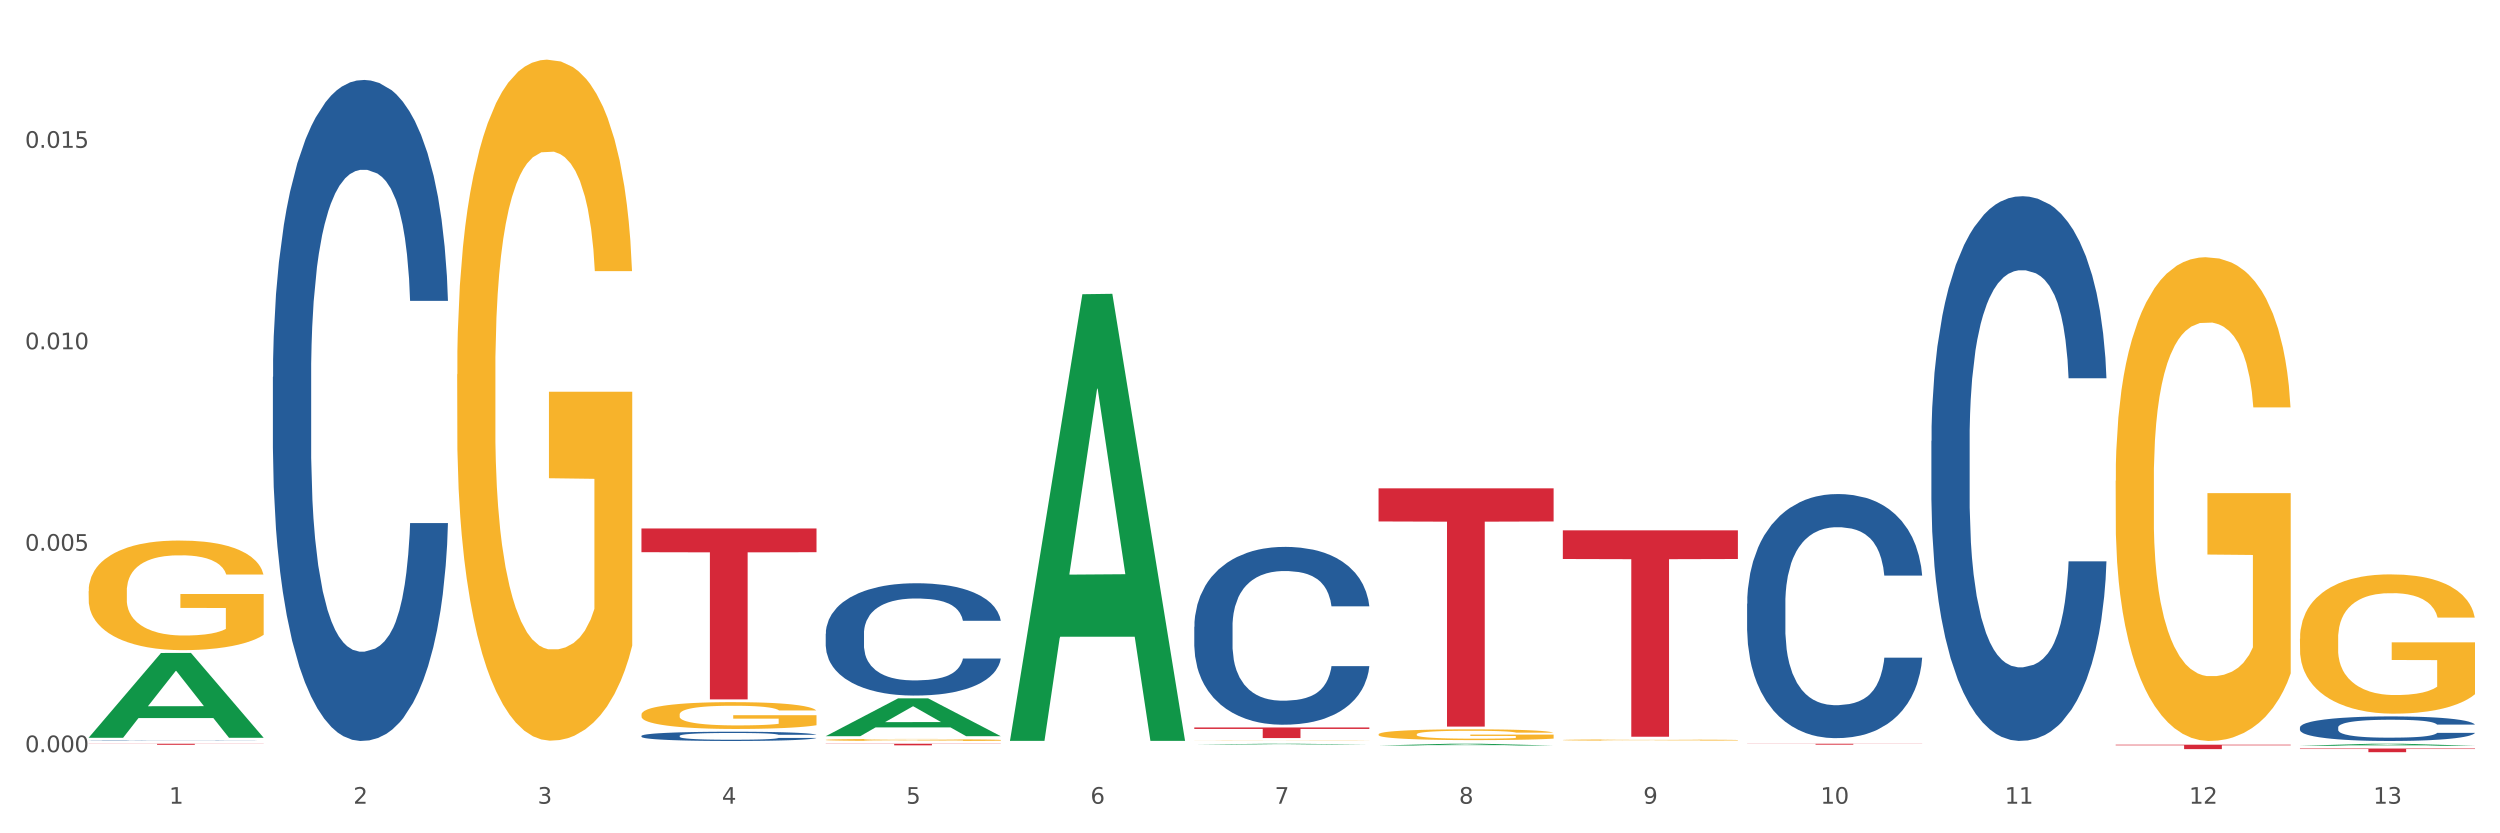
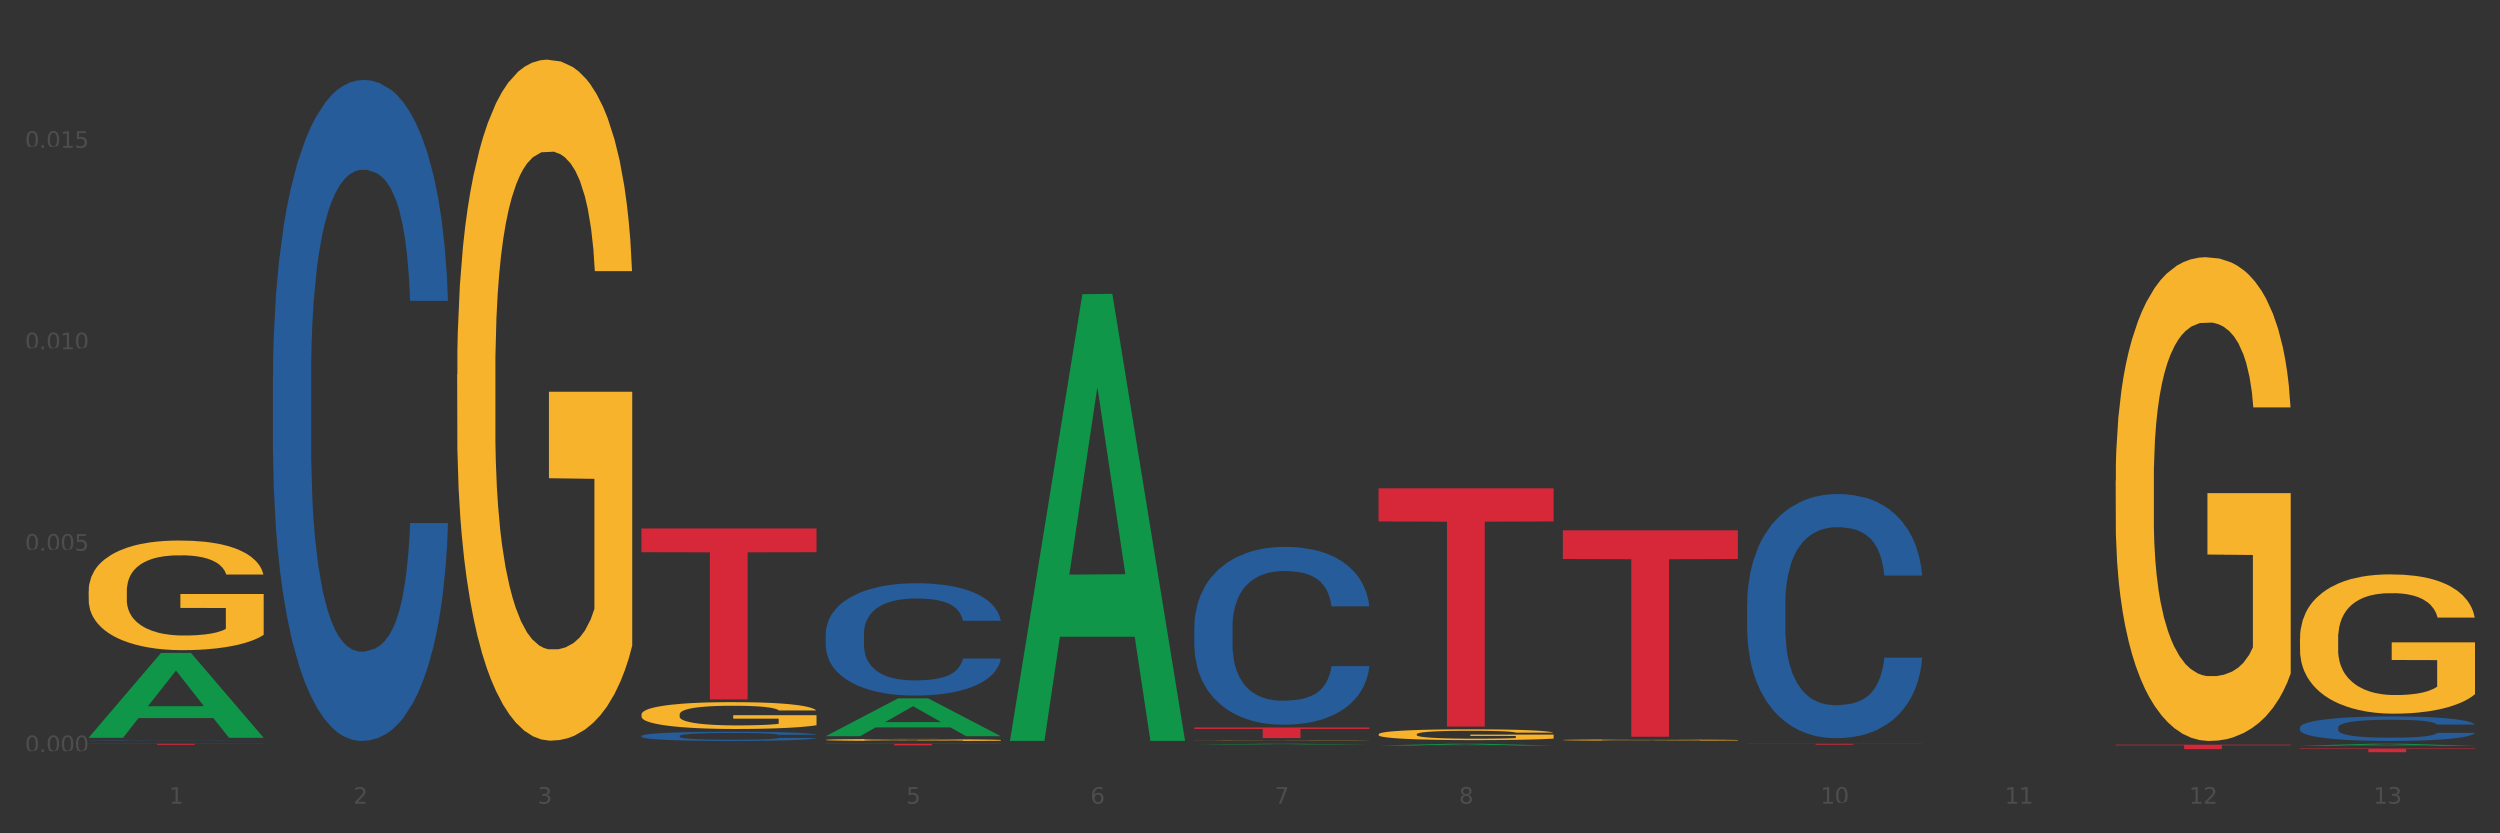
<svg xmlns="http://www.w3.org/2000/svg" xmlns:xlink="http://www.w3.org/1999/xlink" width="1080pt" height="360pt" viewBox="0 0 1080 360" version="1.1">
  <rect x="0" y="0" width="1080" height="360" fill="#333333" stroke="none" />
  <defs>
    <style type="text/css">*{stroke-linejoin: round; stroke-linecap: butt}</style>
  </defs>
  <g id="figure_1">
    <g id="patch_1">
-       <path d="M 0 360  L 1080 360  L 1080 0  L 0 0  z " style="fill: #ffffff; stroke: #ffffff; stroke-linejoin: miter" />
-     </g>
+       </g>
    <g id="axes_1">
      <g id="matplotlib.axis_1">
        <g id="xtick_1">
          <g id="text_1">
            <g style="fill: #4d4d4d" transform="translate(73.043 347.204) scale(0.096 -0.096)">
              <defs>
                <path id="DejaVuSans-31" d="M 794 531  L 1825 531  L 1825 4091  L 703 3866  L 703 4441  L 1819 4666  L 2450 4666  L 2450 531  L 3481 531  L 3481 0  L 794 0  L 794 531  z " transform="scale(0.016)" />
              </defs>
              <use xlink:href="#DejaVuSans-31" />
            </g>
          </g>
        </g>
        <g id="xtick_2">
          <g id="text_2">
            <g style="fill: #4d4d4d" transform="translate(152.65 347.204) scale(0.096 -0.096)">
              <defs>
                <path id="DejaVuSans-32" d="M 1228 531  L 3431 531  L 3431 0  L 469 0  L 469 531  Q 828 903 1448 1529  Q 2069 2156 2228 2338  Q 2531 2678 2651 2914  Q 2772 3150 2772 3378  Q 2772 3750 2511 3984  Q 2250 4219 1831 4219  Q 1534 4219 1204 4116  Q 875 4013 500 3803  L 500 4441  Q 881 4594 1212 4672  Q 1544 4750 1819 4750  Q 2544 4750 2975 4387  Q 3406 4025 3406 3419  Q 3406 3131 3298 2873  Q 3191 2616 2906 2266  Q 2828 2175 2409 1742  Q 1991 1309 1228 531  z " transform="scale(0.016)" />
              </defs>
              <use xlink:href="#DejaVuSans-32" />
            </g>
          </g>
        </g>
        <g id="xtick_3">
          <g id="text_3">
            <g style="fill: #4d4d4d" transform="translate(232.258 347.204) scale(0.096 -0.096)">
              <defs>
                <path id="DejaVuSans-33" d="M 2597 2516  Q 3050 2419 3304 2112  Q 3559 1806 3559 1356  Q 3559 666 3084 287  Q 2609 -91 1734 -91  Q 1441 -91 1130 -33  Q 819 25 488 141  L 488 750  Q 750 597 1062 519  Q 1375 441 1716 441  Q 2309 441 2620 675  Q 2931 909 2931 1356  Q 2931 1769 2642 2001  Q 2353 2234 1838 2234  L 1294 2234  L 1294 2753  L 1863 2753  Q 2328 2753 2575 2939  Q 2822 3125 2822 3475  Q 2822 3834 2567 4026  Q 2313 4219 1838 4219  Q 1578 4219 1281 4162  Q 984 4106 628 3988  L 628 4550  Q 988 4650 1302 4700  Q 1616 4750 1894 4750  Q 2613 4750 3031 4423  Q 3450 4097 3450 3541  Q 3450 3153 3228 2886  Q 3006 2619 2597 2516  z " transform="scale(0.016)" />
              </defs>
              <use xlink:href="#DejaVuSans-33" />
            </g>
          </g>
        </g>
        <g id="xtick_4">
          <g id="text_4">
            <g style="fill: #4d4d4d" transform="translate(311.865 347.204) scale(0.096 -0.096)">
              <defs>
-                 <path id="DejaVuSans-34" d="M 2419 4116  L 825 1625  L 2419 1625  L 2419 4116  z M 2253 4666  L 3047 4666  L 3047 1625  L 3713 1625  L 3713 1100  L 3047 1100  L 3047 0  L 2419 0  L 2419 1100  L 313 1100  L 313 1709  L 2253 4666  z " transform="scale(0.016)" />
-               </defs>
+                 </defs>
              <use xlink:href="#DejaVuSans-34" />
            </g>
          </g>
        </g>
        <g id="xtick_5">
          <g id="text_5">
            <g style="fill: #4d4d4d" transform="translate(391.473 347.204) scale(0.096 -0.096)">
              <defs>
                <path id="DejaVuSans-35" d="M 691 4666  L 3169 4666  L 3169 4134  L 1269 4134  L 1269 2991  Q 1406 3038 1543 3061  Q 1681 3084 1819 3084  Q 2600 3084 3056 2656  Q 3513 2228 3513 1497  Q 3513 744 3044 326  Q 2575 -91 1722 -91  Q 1428 -91 1123 -41  Q 819 9 494 109  L 494 744  Q 775 591 1075 516  Q 1375 441 1709 441  Q 2250 441 2565 725  Q 2881 1009 2881 1497  Q 2881 1984 2565 2268  Q 2250 2553 1709 2553  Q 1456 2553 1204 2497  Q 953 2441 691 2322  L 691 4666  z " transform="scale(0.016)" />
              </defs>
              <use xlink:href="#DejaVuSans-35" />
            </g>
          </g>
        </g>
        <g id="xtick_6">
          <g id="text_6">
            <g style="fill: #4d4d4d" transform="translate(471.08 347.204) scale(0.096 -0.096)">
              <defs>
                <path id="DejaVuSans-36" d="M 2113 2584  Q 1688 2584 1439 2293  Q 1191 2003 1191 1497  Q 1191 994 1439 701  Q 1688 409 2113 409  Q 2538 409 2786 701  Q 3034 994 3034 1497  Q 3034 2003 2786 2293  Q 2538 2584 2113 2584  z M 3366 4563  L 3366 3988  Q 3128 4100 2886 4159  Q 2644 4219 2406 4219  Q 1781 4219 1451 3797  Q 1122 3375 1075 2522  Q 1259 2794 1537 2939  Q 1816 3084 2150 3084  Q 2853 3084 3261 2657  Q 3669 2231 3669 1497  Q 3669 778 3244 343  Q 2819 -91 2113 -91  Q 1303 -91 875 529  Q 447 1150 447 2328  Q 447 3434 972 4092  Q 1497 4750 2381 4750  Q 2619 4750 2861 4703  Q 3103 4656 3366 4563  z " transform="scale(0.016)" />
              </defs>
              <use xlink:href="#DejaVuSans-36" />
            </g>
          </g>
        </g>
        <g id="xtick_7">
          <g id="text_7">
            <g style="fill: #4d4d4d" transform="translate(550.688 347.204) scale(0.096 -0.096)">
              <defs>
                <path id="DejaVuSans-37" d="M 525 4666  L 3525 4666  L 3525 4397  L 1831 0  L 1172 0  L 2766 4134  L 525 4134  L 525 4666  z " transform="scale(0.016)" />
              </defs>
              <use xlink:href="#DejaVuSans-37" />
            </g>
          </g>
        </g>
        <g id="xtick_8">
          <g id="text_8">
            <g style="fill: #4d4d4d" transform="translate(630.295 347.204) scale(0.096 -0.096)">
              <defs>
                <path id="DejaVuSans-38" d="M 2034 2216  Q 1584 2216 1326 1975  Q 1069 1734 1069 1313  Q 1069 891 1326 650  Q 1584 409 2034 409  Q 2484 409 2743 651  Q 3003 894 3003 1313  Q 3003 1734 2745 1975  Q 2488 2216 2034 2216  z M 1403 2484  Q 997 2584 770 2862  Q 544 3141 544 3541  Q 544 4100 942 4425  Q 1341 4750 2034 4750  Q 2731 4750 3128 4425  Q 3525 4100 3525 3541  Q 3525 3141 3298 2862  Q 3072 2584 2669 2484  Q 3125 2378 3379 2068  Q 3634 1759 3634 1313  Q 3634 634 3220 271  Q 2806 -91 2034 -91  Q 1263 -91 848 271  Q 434 634 434 1313  Q 434 1759 690 2068  Q 947 2378 1403 2484  z M 1172 3481  Q 1172 3119 1398 2916  Q 1625 2713 2034 2713  Q 2441 2713 2670 2916  Q 2900 3119 2900 3481  Q 2900 3844 2670 4047  Q 2441 4250 2034 4250  Q 1625 4250 1398 4047  Q 1172 3844 1172 3481  z " transform="scale(0.016)" />
              </defs>
              <use xlink:href="#DejaVuSans-38" />
            </g>
          </g>
        </g>
        <g id="xtick_9">
          <g id="text_9">
            <g style="fill: #4d4d4d" transform="translate(709.902 347.204) scale(0.096 -0.096)">
              <defs>
-                 <path id="DejaVuSans-39" d="M 703 97  L 703 672  Q 941 559 1184 500  Q 1428 441 1663 441  Q 2288 441 2617 861  Q 2947 1281 2994 2138  Q 2813 1869 2534 1725  Q 2256 1581 1919 1581  Q 1219 1581 811 2004  Q 403 2428 403 3163  Q 403 3881 828 4315  Q 1253 4750 1959 4750  Q 2769 4750 3195 4129  Q 3622 3509 3622 2328  Q 3622 1225 3098 567  Q 2575 -91 1691 -91  Q 1453 -91 1209 -44  Q 966 3 703 97  z M 1959 2075  Q 2384 2075 2632 2365  Q 2881 2656 2881 3163  Q 2881 3666 2632 3958  Q 2384 4250 1959 4250  Q 1534 4250 1286 3958  Q 1038 3666 1038 3163  Q 1038 2656 1286 2365  Q 1534 2075 1959 2075  z " transform="scale(0.016)" />
-               </defs>
+                 </defs>
              <use xlink:href="#DejaVuSans-39" />
            </g>
          </g>
        </g>
        <g id="xtick_10">
          <g id="text_10">
            <g style="fill: #4d4d4d" transform="translate(786.456 347.204) scale(0.096 -0.096)">
              <defs>
-                 <path id="DejaVuSans-30" d="M 2034 4250  Q 1547 4250 1301 3770  Q 1056 3291 1056 2328  Q 1056 1369 1301 889  Q 1547 409 2034 409  Q 2525 409 2770 889  Q 3016 1369 3016 2328  Q 3016 3291 2770 3770  Q 2525 4250 2034 4250  z M 2034 4750  Q 2819 4750 3233 4129  Q 3647 3509 3647 2328  Q 3647 1150 3233 529  Q 2819 -91 2034 -91  Q 1250 -91 836 529  Q 422 1150 422 2328  Q 422 3509 836 4129  Q 1250 4750 2034 4750  z " transform="scale(0.016)" />
+                 <path id="DejaVuSans-30" d="M 2034 4250  Q 1547 4250 1301 3770  Q 1056 3291 1056 2328  Q 1056 1369 1301 889  Q 1547 409 2034 409  Q 2525 409 2770 889  Q 3016 1369 3016 2328  Q 3016 3291 2770 3770  Q 2525 4250 2034 4250  z M 2034 4750  Q 2819 4750 3233 4129  Q 3647 3509 3647 2328  Q 3647 1150 3233 529  Q 1250 -91 836 529  Q 422 1150 422 2328  Q 422 3509 836 4129  Q 1250 4750 2034 4750  z " transform="scale(0.016)" />
              </defs>
              <use xlink:href="#DejaVuSans-31" />
              <use xlink:href="#DejaVuSans-30" transform="translate(63.623 0)" />
            </g>
          </g>
        </g>
        <g id="xtick_11">
          <g id="text_11">
            <g style="fill: #4d4d4d" transform="translate(866.063 347.204) scale(0.096 -0.096)">
              <use xlink:href="#DejaVuSans-31" />
              <use xlink:href="#DejaVuSans-31" transform="translate(63.623 0)" />
            </g>
          </g>
        </g>
        <g id="xtick_12">
          <g id="text_12">
            <g style="fill: #4d4d4d" transform="translate(945.671 347.204) scale(0.096 -0.096)">
              <use xlink:href="#DejaVuSans-31" />
              <use xlink:href="#DejaVuSans-32" transform="translate(63.623 0)" />
            </g>
          </g>
        </g>
        <g id="xtick_13">
          <g id="text_13">
            <g style="fill: #4d4d4d" transform="translate(1025.278 347.204) scale(0.096 -0.096)">
              <use xlink:href="#DejaVuSans-31" />
              <use xlink:href="#DejaVuSans-33" transform="translate(63.623 0)" />
            </g>
          </g>
        </g>
        <g id="xtick_14" />
        <g id="xtick_15" />
        <g id="xtick_16" />
        <g id="xtick_17" />
        <g id="xtick_18" />
        <g id="xtick_19" />
        <g id="xtick_20" />
        <g id="xtick_21" />
        <g id="xtick_22" />
        <g id="xtick_23" />
        <g id="xtick_24" />
        <g id="xtick_25" />
      </g>
      <g id="matplotlib.axis_2">
        <g id="ytick_1">
          <g id="text_14">
            <g style="fill: #4d4d4d" transform="translate(10.8 324.936) scale(0.096 -0.096)">
              <defs>
                <path id="DejaVuSans-2e" d="M 684 794  L 1344 794  L 1344 0  L 684 0  L 684 794  z " transform="scale(0.016)" />
              </defs>
              <use xlink:href="#DejaVuSans-30" />
              <use xlink:href="#DejaVuSans-2e" transform="translate(63.623 0)" />
              <use xlink:href="#DejaVuSans-30" transform="translate(95.41 0)" />
              <use xlink:href="#DejaVuSans-30" transform="translate(159.033 0)" />
              <use xlink:href="#DejaVuSans-30" transform="translate(222.656 0)" />
            </g>
          </g>
        </g>
        <g id="ytick_2">
          <g id="text_15">
            <g style="fill: #4d4d4d" transform="translate(10.8 237.909) scale(0.096 -0.096)">
              <use xlink:href="#DejaVuSans-30" />
              <use xlink:href="#DejaVuSans-2e" transform="translate(63.623 0)" />
              <use xlink:href="#DejaVuSans-30" transform="translate(95.41 0)" />
              <use xlink:href="#DejaVuSans-30" transform="translate(159.033 0)" />
              <use xlink:href="#DejaVuSans-35" transform="translate(222.656 0)" />
            </g>
          </g>
        </g>
        <g id="ytick_3">
          <g id="text_16">
            <g style="fill: #4d4d4d" transform="translate(10.8 150.883) scale(0.096 -0.096)">
              <use xlink:href="#DejaVuSans-30" />
              <use xlink:href="#DejaVuSans-2e" transform="translate(63.623 0)" />
              <use xlink:href="#DejaVuSans-30" transform="translate(95.41 0)" />
              <use xlink:href="#DejaVuSans-31" transform="translate(159.033 0)" />
              <use xlink:href="#DejaVuSans-30" transform="translate(222.656 0)" />
            </g>
          </g>
        </g>
        <g id="ytick_4">
          <g id="text_17">
            <g style="fill: #4d4d4d" transform="translate(10.8 63.856) scale(0.096 -0.096)">
              <use xlink:href="#DejaVuSans-30" />
              <use xlink:href="#DejaVuSans-2e" transform="translate(63.623 0)" />
              <use xlink:href="#DejaVuSans-30" transform="translate(95.41 0)" />
              <use xlink:href="#DejaVuSans-31" transform="translate(159.033 0)" />
              <use xlink:href="#DejaVuSans-35" transform="translate(222.656 0)" />
            </g>
          </g>
        </g>
        <g id="ytick_5" />
        <g id="ytick_6" />
        <g id="ytick_7" />
        <g id="ytick_8" />
      </g>
      <g id="PolyCollection_1">
        <path d="M 38.283 318.666  L 38.361 318.632  L 69.547 282.086  L 82.49 282.052  L 113.91 318.735  L 98.941 318.735  L 92.158 310.193  L 59.958 310.193  L 59.724 310.331  L 53.175 318.735  L 38.283 318.735  L 38.283 318.666  L 64.012 305.095  L 88.103 305.061  L 76.175 289.871  L 76.019 289.802  L 75.863 289.905  L 63.934 305.061  L 64.012 305.095  L 38.283 318.666  z " clip-path="url(#p2f78a99fc7)" style="fill: #109648" />
        <path d="M 754.75 321.288  L 830.378 321.288  L 830.378 321.343  L 800.628 321.344  L 800.628 321.685  L 784.32 321.685  L 784.32 321.344  L 754.75 321.343  L 754.75 321.289  L 754.75 321.288  z " clip-path="url(#p2f78a99fc7)" style="fill: #d62839" />
        <path d="M 675.143 229.096  L 750.77 229.096  L 750.77 241.486  L 721.021 241.57  L 721.021 318.255  L 704.713 318.255  L 704.713 241.57  L 675.143 241.486  L 675.143 229.179  L 675.143 229.096  z " clip-path="url(#p2f78a99fc7)" style="fill: #d62839" />
        <path d="M 595.535 210.966  L 671.163 210.966  L 671.163 225.268  L 641.413 225.365  L 641.413 313.884  L 625.105 313.884  L 625.105 225.365  L 595.535 225.268  L 595.535 211.063  L 595.535 210.966  z " clip-path="url(#p2f78a99fc7)" style="fill: #d62839" />
        <path d="M 515.928 314.269  L 591.555 314.269  L 591.555 314.905  L 561.806 314.91  L 561.806 318.846  L 545.498 318.846  L 545.498 314.91  L 515.928 314.905  L 515.928 314.274  L 515.928 314.269  z " clip-path="url(#p2f78a99fc7)" style="fill: #d62839" />
        <path d="M 356.713 321.288  L 432.34 321.288  L 432.34 321.383  L 402.591 321.384  L 402.591 321.972  L 386.283 321.972  L 386.283 321.384  L 356.713 321.383  L 356.713 321.289  L 356.713 321.288  z " clip-path="url(#p2f78a99fc7)" style="fill: #d62839" />
        <path d="M 277.105 228.283  L 352.733 228.283  L 352.733 238.547  L 322.984 238.616  L 322.984 302.143  L 306.675 302.143  L 306.675 238.616  L 277.105 238.547  L 277.105 228.352  L 277.105 228.283  z " clip-path="url(#p2f78a99fc7)" style="fill: #d62839" />
        <path d="M 38.283 321.288  L 113.91 321.288  L 113.91 321.353  L 84.161 321.354  L 84.161 321.756  L 67.853 321.756  L 67.853 321.354  L 38.283 321.353  L 38.283 321.289  L 38.283 321.288  z " clip-path="url(#p2f78a99fc7)" style="fill: #d62839" />
        <path d="M 117.89 162.845  L 117.98 162.584  L 117.98 155.282  L 118.248 145.372  L 119.231 127.116  L 120.483 113.294  L 122.628 97.124  L 123.79 90.343  L 125.31 82.78  L 128.439 70.523  L 132.015 60.091  L 134.518 54.353  L 136.395 50.702  L 140.597 44.182  L 143.01 41.313  L 145.513 38.966  L 147.659 37.401  L 151.234 35.576  L 154.095 34.793  L 157.403 34.533  L 160.174 34.793  L 163.839 35.837  L 169.203 38.966  L 171.259 40.792  L 174.03 43.921  L 176.89 48.094  L 179.215 52.267  L 181.896 58.265  L 184.668 66.089  L 187.349 75.999  L 189.227 85.127  L 190.746 94.777  L 192.087 106.513  L 193.071 119.292  L 193.518 129.985  L 177.159 129.985  L 176.712 120.335  L 175.818 109.903  L 174.924 102.862  L 173.94 97.124  L 172.421 90.604  L 171.08 86.431  L 168.845 81.476  L 166.789 78.347  L 165.09 76.521  L 163.034 74.956  L 158.654 73.391  L 155.525 73.391  L 153.559 73.913  L 151.145 75.217  L 149.089 77.043  L 146.675 80.172  L 144.798 83.563  L 142.921 87.996  L 141.848 91.126  L 140.239 96.863  L 139.166 101.558  L 137.736 109.642  L 136.931 115.38  L 135.501 130.245  L 134.875 141.199  L 134.607 148.762  L 134.428 157.108  L 134.428 197.792  L 134.965 216.048  L 135.412 223.872  L 136.127 232.739  L 137.468 244.214  L 139.434 255.428  L 141.49 263.513  L 143.189 268.468  L 144.798 272.119  L 146.407 274.988  L 148.374 277.596  L 149.983 279.161  L 152.396 280.726  L 155.257 281.508  L 157.492 281.508  L 162.051 280.204  L 164.107 278.9  L 166.074 277.075  L 168.219 274.206  L 169.918 271.076  L 170.901 268.729  L 172.51 263.774  L 173.762 258.558  L 174.834 252.56  L 175.549 247.344  L 176.354 239.52  L 176.98 230.653  L 177.159 225.958  L 193.518 225.958  L 193.16 235.347  L 192.534 244.475  L 191.283 256.732  L 190.299 263.774  L 188.78 272.38  L 187.171 279.683  L 184.936 287.767  L 182.88 293.766  L 180.734 298.982  L 178.41 303.676  L 174.209 310.196  L 172.689 312.021  L 169.471 315.151  L 166.968 316.977  L 163.303 318.802  L 159.548 319.845  L 155.615 320.106  L 152.128 319.585  L 148.284 318.02  L 145.871 316.455  L 143.189 314.108  L 140.06 310.457  L 137.11 306.023  L 134.339 300.807  L 131.747 294.809  L 129.333 288.028  L 126.204 276.814  L 123.88 265.86  L 122.181 255.689  L 121.019 247.083  L 119.857 236.129  L 119.231 228.566  L 118.248 210.31  L 117.89 193.358  L 117.89 162.845  z " clip-path="url(#p2f78a99fc7)" style="fill: #255c99" />
        <path d="M 993.573 275.938  L 993.662 275.883  L 993.662 273.904  L 993.841 272.201  L 994.734 268.079  L 996.073 264.672  L 997.055 262.858  L 998.037 261.374  L 999.198 259.89  L 1000.627 258.351  L 1003.216 256.098  L 1004.823 254.944  L 1006.788 253.735  L 1010.359 251.976  L 1012.948 250.987  L 1015.627 250.163  L 1020.002 249.173  L 1022.859 248.734  L 1025.895 248.404  L 1029.556 248.184  L 1032.324 248.129  L 1038.396 248.294  L 1043.574 248.789  L 1046.074 249.173  L 1049.289 249.833  L 1050.985 250.273  L 1053.753 251.152  L 1056.61 252.306  L 1058.575 253.295  L 1061.521 255.164  L 1063.753 257.032  L 1065.807 259.341  L 1066.879 260.934  L 1067.682 262.418  L 1068.396 264.122  L 1069.111 266.815  L 1053.039 266.815  L 1052.414 264.891  L 1051.432 263.078  L 1050.003 261.319  L 1048.753 260.22  L 1046.61 258.846  L 1044.646 257.967  L 1042.592 257.307  L 1040.092 256.758  L 1038.128 256.483  L 1035.36 256.263  L 1029.913 256.318  L 1026.252 256.758  L 1023.752 257.307  L 1022.145 257.802  L 1020.717 258.351  L 1019.109 259.121  L 1017.234 260.275  L 1015.895 261.319  L 1014.556 262.638  L 1013.484 263.957  L 1012.502 265.496  L 1011.698 267.145  L 1011.073 268.848  L 1010.538 270.937  L 1010.091 274.399  L 1010.091 281.928  L 1010.27 283.632  L 1010.716 285.885  L 1011.252 287.589  L 1012.145 289.622  L 1012.948 290.996  L 1014.466 292.975  L 1016.163 294.624  L 1017.502 295.668  L 1018.841 296.547  L 1021.163 297.756  L 1023.752 298.745  L 1025.985 299.35  L 1029.02 299.9  L 1031.074 300.119  L 1032.86 300.229  L 1037.235 300.229  L 1040.36 300.064  L 1043.842 299.68  L 1046.521 299.185  L 1048.753 298.581  L 1051.253 297.591  L 1052.86 296.657  L 1052.86 285.171  L 1033.217 285.116  L 1033.217 277.477  L 1069.2 277.477  L 1069.2 299.9  L 1067.682 301.054  L 1065.986 302.098  L 1064.2 303.032  L 1061.521 304.186  L 1058.307 305.285  L 1055.45 306.055  L 1052.414 306.714  L 1048.842 307.319  L 1044.199 307.868  L 1041.342 308.088  L 1037.771 308.253  L 1033.574 308.308  L 1029.913 308.198  L 1026.342 307.923  L 1022.592 307.429  L 1018.931 306.714  L 1016.163 306  L 1013.395 305.121  L 1010.448 303.966  L 1008.127 302.867  L 1006.341 301.878  L 1004.377 300.614  L 1002.234 298.965  L 1000.627 297.481  L 999.198 295.943  L 997.68 293.964  L 996.609 292.26  L 995.537 290.117  L 994.912 288.523  L 994.198 286.05  L 993.662 282.588  L 993.573 275.938  z " clip-path="url(#p2f78a99fc7)" style="fill: #f7b32b" />
        <path d="M 913.965 207.687  L 914.055 207.496  L 914.055 200.625  L 914.233 194.708  L 915.126 180.393  L 916.465 168.56  L 917.448 162.261  L 918.43 157.108  L 919.591 151.955  L 921.019 146.61  L 923.609 138.785  L 925.216 134.777  L 927.18 130.578  L 930.752 124.47  L 933.341 121.035  L 936.02 118.172  L 940.395 114.736  L 943.252 113.209  L 946.288 112.064  L 949.949 111.3  L 952.716 111.11  L 958.788 111.682  L 963.967 113.4  L 966.467 114.736  L 969.681 117.026  L 971.378 118.553  L 974.146 121.607  L 977.003 125.615  L 978.967 129.051  L 981.914 135.54  L 984.146 142.03  L 986.2 150.046  L 987.271 155.581  L 988.075 160.734  L 988.789 166.651  L 989.503 176.004  L 973.431 176.004  L 972.806 169.323  L 971.824 163.025  L 970.396 156.917  L 969.146 153.1  L 967.003 148.328  L 965.038 145.274  L 962.985 142.984  L 960.485 141.075  L 958.52 140.121  L 955.752 139.358  L 950.306 139.548  L 946.645 141.075  L 944.145 142.984  L 942.538 144.702  L 941.109 146.61  L 939.502 149.282  L 937.627 153.291  L 936.287 156.917  L 934.948 161.498  L 933.877 166.079  L 932.894 171.423  L 932.091 177.149  L 931.466 183.066  L 930.93 190.318  L 930.484 202.343  L 930.484 228.491  L 930.662 234.408  L 931.109 242.233  L 931.644 248.15  L 932.537 255.212  L 933.341 259.984  L 934.859 266.855  L 936.555 272.581  L 937.895 276.207  L 939.234 279.261  L 941.555 283.46  L 944.145 286.896  L 946.377 288.995  L 949.413 290.904  L 951.466 291.667  L 953.252 292.049  L 957.627 292.049  L 960.752 291.477  L 964.235 290.14  L 966.913 288.423  L 969.146 286.323  L 971.646 282.888  L 973.253 279.643  L 973.253 239.752  L 953.609 239.561  L 953.609 213.031  L 989.593 213.031  L 989.593 290.904  L 988.075 294.912  L 986.378 298.539  L 984.592 301.783  L 981.914 305.791  L 978.699 309.609  L 975.842 312.281  L 972.806 314.571  L 969.235 316.671  L 964.592 318.579  L 961.735 319.343  L 958.163 319.915  L 953.967 320.106  L 950.306 319.724  L 946.734 318.77  L 942.984 317.052  L 939.323 314.571  L 936.555 312.09  L 933.787 309.036  L 930.841 305.028  L 928.519 301.211  L 926.734 297.775  L 924.769 293.385  L 922.626 287.659  L 921.019 282.506  L 919.591 277.162  L 918.073 270.291  L 917.001 264.374  L 915.93 256.93  L 915.305 251.395  L 914.59 242.806  L 914.055 230.782  L 913.965 207.687  z " clip-path="url(#p2f78a99fc7)" style="fill: #f7b32b" />
        <path d="M 675.143 319.682  L 675.232 319.682  L 675.232 319.664  L 675.411 319.649  L 676.304 319.613  L 677.643 319.583  L 678.625 319.567  L 679.607 319.554  L 680.768 319.541  L 682.197 319.527  L 684.786 319.507  L 686.393 319.497  L 688.358 319.486  L 691.929 319.471  L 694.518 319.462  L 697.197 319.455  L 701.572 319.446  L 704.429 319.442  L 707.465 319.439  L 711.126 319.437  L 713.894 319.437  L 719.966 319.438  L 725.144 319.443  L 727.644 319.446  L 730.859 319.452  L 732.555 319.456  L 735.323 319.464  L 738.18 319.474  L 740.145 319.482  L 743.091 319.499  L 745.323 319.515  L 747.377 319.536  L 748.449 319.55  L 749.252 319.563  L 749.966 319.578  L 750.681 319.602  L 734.609 319.602  L 733.984 319.585  L 733.002 319.569  L 731.573 319.553  L 730.323 319.544  L 728.18 319.531  L 726.216 319.524  L 724.162 319.518  L 721.662 319.513  L 719.698 319.511  L 716.93 319.509  L 711.483 319.509  L 707.822 319.513  L 705.322 319.518  L 703.715 319.522  L 702.287 319.527  L 700.679 319.534  L 698.804 319.544  L 697.465 319.553  L 696.126 319.565  L 695.054 319.577  L 694.072 319.59  L 693.268 319.605  L 692.643 319.62  L 692.108 319.638  L 691.661 319.669  L 691.661 319.735  L 691.84 319.75  L 692.286 319.77  L 692.822 319.785  L 693.715 319.803  L 694.518 319.815  L 696.036 319.833  L 697.733 319.847  L 699.072 319.856  L 700.411 319.864  L 702.733 319.875  L 705.322 319.883  L 707.555 319.889  L 710.59 319.894  L 712.644 319.896  L 714.43 319.897  L 718.805 319.897  L 721.93 319.895  L 725.412 319.892  L 728.091 319.887  L 730.323 319.882  L 732.823 319.873  L 734.43 319.865  L 734.43 319.764  L 714.787 319.763  L 714.787 319.696  L 750.77 319.696  L 750.77 319.894  L 749.252 319.904  L 747.556 319.913  L 745.77 319.921  L 743.091 319.932  L 739.877 319.941  L 737.02 319.948  L 733.984 319.954  L 730.412 319.959  L 725.769 319.964  L 722.912 319.966  L 719.341 319.967  L 715.144 319.968  L 711.483 319.967  L 707.912 319.964  L 704.162 319.96  L 700.501 319.954  L 697.733 319.948  L 694.965 319.94  L 692.018 319.93  L 689.697 319.92  L 687.911 319.911  L 685.947 319.9  L 683.804 319.885  L 682.197 319.872  L 680.768 319.859  L 679.25 319.841  L 678.179 319.826  L 677.107 319.807  L 676.482 319.793  L 675.768 319.771  L 675.232 319.741  L 675.143 319.682  z " clip-path="url(#p2f78a99fc7)" style="fill: #f7b32b" />
        <path d="M 595.535 317.222  L 595.625 317.218  L 595.625 317.064  L 595.803 316.932  L 596.696 316.613  L 598.036 316.348  L 599.018 316.208  L 600 316.093  L 601.161 315.978  L 602.589 315.858  L 605.179 315.684  L 606.786 315.594  L 608.75 315.5  L 612.322 315.364  L 614.911 315.287  L 617.59 315.223  L 621.965 315.147  L 624.822 315.113  L 627.858 315.087  L 631.519 315.07  L 634.287 315.066  L 640.358 315.079  L 645.537 315.117  L 648.037 315.147  L 651.251 315.198  L 652.948 315.232  L 655.716 315.3  L 658.573 315.39  L 660.537 315.466  L 663.484 315.611  L 665.716 315.756  L 667.77 315.935  L 668.841 316.059  L 669.645 316.174  L 670.359 316.306  L 671.073 316.515  L 655.001 316.515  L 654.376 316.365  L 653.394 316.225  L 651.966 316.088  L 650.716 316.003  L 648.573 315.897  L 646.608 315.829  L 644.555 315.777  L 642.055 315.735  L 640.09 315.713  L 637.322 315.696  L 631.876 315.701  L 628.215 315.735  L 625.715 315.777  L 624.108 315.816  L 622.679 315.858  L 621.072 315.918  L 619.197 316.008  L 617.857 316.088  L 616.518 316.191  L 615.447 316.293  L 614.465 316.412  L 613.661 316.54  L 613.036 316.672  L 612.5 316.834  L 612.054 317.103  L 612.054 317.686  L 612.232 317.819  L 612.679 317.993  L 613.214 318.125  L 614.107 318.283  L 614.911 318.39  L 616.429 318.543  L 618.125 318.671  L 619.465 318.752  L 620.804 318.82  L 623.125 318.914  L 625.715 318.99  L 627.947 319.037  L 630.983 319.08  L 633.036 319.097  L 634.822 319.105  L 639.197 319.105  L 642.322 319.093  L 645.805 319.063  L 648.483 319.024  L 650.716 318.978  L 653.216 318.901  L 654.823 318.828  L 654.823 317.938  L 635.179 317.934  L 635.179 317.341  L 671.163 317.341  L 671.163 319.08  L 669.645 319.169  L 667.948 319.25  L 666.162 319.323  L 663.484 319.412  L 660.269 319.497  L 657.412 319.557  L 654.376 319.608  L 650.805 319.655  L 646.162 319.698  L 643.305 319.715  L 639.733 319.728  L 635.537 319.732  L 631.876 319.723  L 628.304 319.702  L 624.554 319.664  L 620.893 319.608  L 618.125 319.553  L 615.357 319.485  L 612.411 319.395  L 610.089 319.31  L 608.304 319.233  L 606.339 319.135  L 604.196 319.007  L 602.589 318.892  L 601.161 318.773  L 599.643 318.62  L 598.571 318.488  L 597.5 318.321  L 596.875 318.198  L 596.16 318.006  L 595.625 317.738  L 595.535 317.222  z " clip-path="url(#p2f78a99fc7)" style="fill: #f7b32b" />
        <path d="M 515.928 320.064  L 516.017 320.064  L 516.017 320.062  L 516.196 320.06  L 517.089 320.054  L 518.428 320.05  L 519.41 320.048  L 520.392 320.046  L 521.553 320.044  L 522.982 320.042  L 525.571 320.039  L 527.178 320.037  L 529.143 320.036  L 532.714 320.034  L 535.303 320.032  L 537.982 320.031  L 542.357 320.03  L 545.214 320.029  L 548.25 320.029  L 551.911 320.029  L 554.679 320.029  L 560.751 320.029  L 565.929 320.029  L 568.429 320.03  L 571.644 320.031  L 573.34 320.031  L 576.108 320.032  L 578.965 320.034  L 580.93 320.035  L 583.876 320.038  L 586.108 320.04  L 588.162 320.043  L 589.234 320.045  L 590.037 320.047  L 590.751 320.049  L 591.466 320.053  L 575.394 320.053  L 574.769 320.05  L 573.787 320.048  L 572.358 320.046  L 571.108 320.044  L 568.965 320.042  L 567.001 320.041  L 564.947 320.04  L 562.447 320.04  L 560.483 320.039  L 557.715 320.039  L 552.268 320.039  L 548.607 320.04  L 546.107 320.04  L 544.5 320.041  L 543.072 320.042  L 541.464 320.043  L 539.589 320.044  L 538.25 320.046  L 536.911 320.047  L 535.839 320.049  L 534.857 320.051  L 534.053 320.053  L 533.428 320.055  L 532.893 320.058  L 532.446 320.062  L 532.446 320.072  L 532.625 320.074  L 533.071 320.077  L 533.607 320.079  L 534.5 320.082  L 535.303 320.084  L 536.821 320.086  L 538.518 320.089  L 539.857 320.09  L 541.197 320.091  L 543.518 320.093  L 546.107 320.094  L 548.34 320.095  L 551.375 320.095  L 553.429 320.096  L 555.215 320.096  L 559.59 320.096  L 562.715 320.096  L 566.197 320.095  L 568.876 320.094  L 571.108 320.094  L 573.608 320.092  L 575.215 320.091  L 575.215 320.076  L 555.572 320.076  L 555.572 320.066  L 591.555 320.066  L 591.555 320.095  L 590.037 320.097  L 588.341 320.098  L 586.555 320.099  L 583.876 320.101  L 580.662 320.102  L 577.805 320.103  L 574.769 320.104  L 571.197 320.105  L 566.554 320.106  L 563.697 320.106  L 560.126 320.106  L 555.929 320.106  L 552.268 320.106  L 548.697 320.106  L 544.947 320.105  L 541.286 320.104  L 538.518 320.103  L 535.75 320.102  L 532.803 320.101  L 530.482 320.099  L 528.696 320.098  L 526.732 320.096  L 524.589 320.094  L 522.982 320.092  L 521.553 320.09  L 520.035 320.088  L 518.964 320.085  L 517.892 320.083  L 517.267 320.081  L 516.553 320.077  L 516.017 320.073  L 515.928 320.064  z " clip-path="url(#p2f78a99fc7)" style="fill: #f7b32b" />
        <path d="M 356.713 319.633  L 356.802 319.632  L 356.802 319.603  L 356.981 319.578  L 357.874 319.518  L 359.213 319.468  L 360.195 319.441  L 361.177 319.42  L 362.338 319.398  L 363.767 319.375  L 366.356 319.343  L 367.963 319.326  L 369.928 319.308  L 373.499 319.282  L 376.089 319.268  L 378.767 319.256  L 383.142 319.241  L 385.999 319.235  L 389.035 319.23  L 392.696 319.227  L 395.464 319.226  L 401.536 319.228  L 406.714 319.236  L 409.214 319.241  L 412.429 319.251  L 414.125 319.257  L 416.893 319.27  L 419.75 319.287  L 421.715 319.302  L 424.661 319.329  L 426.893 319.356  L 428.947 319.39  L 430.019 319.413  L 430.822 319.435  L 431.536 319.46  L 432.251 319.499  L 416.179 319.499  L 415.554 319.471  L 414.572 319.445  L 413.143 319.419  L 411.893 319.403  L 409.75 319.383  L 407.786 319.37  L 405.732 319.36  L 403.232 319.352  L 401.268 319.348  L 398.5 319.345  L 393.053 319.346  L 389.392 319.352  L 386.892 319.36  L 385.285 319.367  L 383.857 319.375  L 382.249 319.387  L 380.374 319.404  L 379.035 319.419  L 377.696 319.438  L 376.624 319.457  L 375.642 319.48  L 374.838 319.504  L 374.213 319.529  L 373.678 319.56  L 373.231 319.61  L 373.231 319.72  L 373.41 319.745  L 373.856 319.778  L 374.392 319.803  L 375.285 319.833  L 376.089 319.853  L 377.606 319.882  L 379.303 319.906  L 380.642 319.921  L 381.982 319.934  L 384.303 319.952  L 386.892 319.966  L 389.125 319.975  L 392.16 319.983  L 394.214 319.986  L 396 319.988  L 400.375 319.988  L 403.5 319.986  L 406.982 319.98  L 409.661 319.973  L 411.893 319.964  L 414.393 319.949  L 416 319.936  L 416 319.768  L 396.357 319.767  L 396.357 319.655  L 432.34 319.655  L 432.34 319.983  L 430.822 320  L 429.126 320.015  L 427.34 320.029  L 424.661 320.046  L 421.447 320.062  L 418.59 320.073  L 415.554 320.083  L 411.982 320.092  L 407.339 320.1  L 404.482 320.103  L 400.911 320.105  L 396.714 320.106  L 393.053 320.105  L 389.482 320.101  L 385.732 320.093  L 382.071 320.083  L 379.303 320.072  L 376.535 320.06  L 373.588 320.043  L 371.267 320.027  L 369.481 320.012  L 367.517 319.994  L 365.374 319.97  L 363.767 319.948  L 362.338 319.925  L 360.82 319.896  L 359.749 319.871  L 358.677 319.84  L 358.052 319.817  L 357.338 319.781  L 356.802 319.73  L 356.713 319.633  z " clip-path="url(#p2f78a99fc7)" style="fill: #f7b32b" />
        <path d="M 277.105 308.683  L 277.195 308.673  L 277.195 308.292  L 277.373 307.963  L 278.266 307.169  L 279.606 306.513  L 280.588 306.163  L 281.57 305.877  L 282.731 305.592  L 284.159 305.295  L 286.749 304.861  L 288.356 304.639  L 290.32 304.406  L 293.892 304.067  L 296.481 303.876  L 299.16 303.717  L 303.535 303.527  L 306.392 303.442  L 309.428 303.378  L 313.089 303.336  L 315.857 303.325  L 321.928 303.357  L 327.107 303.453  L 329.607 303.527  L 332.821 303.654  L 334.518 303.738  L 337.286 303.908  L 340.143 304.13  L 342.107 304.321  L 345.054 304.681  L 347.286 305.041  L 349.34 305.486  L 350.411 305.793  L 351.215 306.079  L 351.929 306.407  L 352.643 306.926  L 336.571 306.926  L 335.946 306.555  L 334.964 306.206  L 333.536 305.867  L 332.286 305.655  L 330.143 305.39  L 328.178 305.221  L 326.125 305.094  L 323.625 304.988  L 321.66 304.935  L 318.892 304.893  L 313.446 304.903  L 309.785 304.988  L 307.285 305.094  L 305.678 305.189  L 304.249 305.295  L 302.642 305.443  L 300.767 305.666  L 299.428 305.867  L 298.088 306.121  L 297.017 306.375  L 296.035 306.672  L 295.231 306.989  L 294.606 307.318  L 294.07 307.72  L 293.624 308.387  L 293.624 309.838  L 293.802 310.166  L 294.249 310.6  L 294.785 310.928  L 295.677 311.32  L 296.481 311.585  L 297.999 311.966  L 299.695 312.284  L 301.035 312.485  L 302.374 312.654  L 304.696 312.887  L 307.285 313.078  L 309.517 313.194  L 312.553 313.3  L 314.607 313.343  L 316.392 313.364  L 320.767 313.364  L 323.892 313.332  L 327.375 313.258  L 330.053 313.163  L 332.286 313.046  L 334.786 312.856  L 336.393 312.676  L 336.393 310.462  L 316.749 310.452  L 316.749 308.98  L 352.733 308.98  L 352.733 313.3  L 351.215 313.523  L 349.518 313.724  L 347.732 313.904  L 345.054 314.126  L 341.839 314.338  L 338.982 314.486  L 335.946 314.613  L 332.375 314.73  L 327.732 314.836  L 324.875 314.878  L 321.303 314.91  L 317.107 314.92  L 313.446 314.899  L 309.874 314.846  L 306.124 314.751  L 302.463 314.613  L 299.695 314.476  L 296.927 314.306  L 293.981 314.084  L 291.659 313.872  L 289.874 313.681  L 287.909 313.438  L 285.766 313.12  L 284.159 312.834  L 282.731 312.538  L 281.213 312.157  L 280.141 311.828  L 279.07 311.415  L 278.445 311.108  L 277.73 310.632  L 277.195 309.965  L 277.105 308.683  z " clip-path="url(#p2f78a99fc7)" style="fill: #f7b32b" />
        <path d="M 197.498 161.719  L 197.587 161.45  L 197.587 151.777  L 197.766 143.448  L 198.659 123.296  L 199.998 106.637  L 200.98 97.77  L 201.962 90.515  L 203.123 83.26  L 204.552 75.737  L 207.141 64.72  L 208.748 59.078  L 210.713 53.166  L 214.284 44.568  L 216.874 39.732  L 219.552 35.701  L 223.927 30.865  L 226.785 28.715  L 229.82 27.103  L 233.481 26.028  L 236.249 25.759  L 242.321 26.566  L 247.499 28.984  L 249.999 30.865  L 253.214 34.089  L 254.91 36.239  L 257.678 40.538  L 260.535 46.18  L 262.5 51.017  L 265.446 60.152  L 267.679 69.288  L 269.732 80.573  L 270.804 88.365  L 271.607 95.62  L 272.322 103.95  L 273.036 117.116  L 256.964 117.116  L 256.339 107.711  L 255.357 98.844  L 253.928 90.246  L 252.678 84.872  L 250.535 78.155  L 248.571 73.856  L 246.517 70.631  L 244.017 67.945  L 242.053 66.601  L 239.285 65.526  L 233.838 65.795  L 230.177 67.945  L 227.677 70.631  L 226.07 73.05  L 224.642 75.737  L 223.034 79.498  L 221.159 85.141  L 219.82 90.246  L 218.481 96.695  L 217.409 103.144  L 216.427 110.667  L 215.623 118.728  L 214.998 127.057  L 214.463 137.268  L 214.016 154.195  L 214.016 191.007  L 214.195 199.336  L 214.641 210.353  L 215.177 218.682  L 216.07 228.624  L 216.874 235.341  L 218.391 245.014  L 220.088 253.075  L 221.427 258.18  L 222.767 262.479  L 225.088 268.391  L 227.677 273.227  L 229.91 276.183  L 232.945 278.87  L 234.999 279.945  L 236.785 280.482  L 241.16 280.482  L 244.285 279.676  L 247.767 277.795  L 250.446 275.377  L 252.678 272.421  L 255.178 267.585  L 256.785 263.017  L 256.785 206.86  L 237.142 206.591  L 237.142 169.242  L 273.125 169.242  L 273.125 278.87  L 271.607 284.512  L 269.911 289.618  L 268.125 294.185  L 265.446 299.828  L 262.232 305.202  L 259.375 308.964  L 256.339 312.188  L 252.767 315.143  L 248.124 317.83  L 245.267 318.905  L 241.696 319.711  L 237.499 319.98  L 233.838 319.443  L 230.267 318.099  L 226.517 315.681  L 222.856 312.188  L 220.088 308.695  L 217.32 304.396  L 214.373 298.753  L 212.052 293.379  L 210.266 288.543  L 208.302 282.363  L 206.159 274.302  L 204.552 267.047  L 203.123 259.524  L 201.605 249.851  L 200.534 241.521  L 199.462 231.042  L 198.837 223.25  L 198.123 211.159  L 197.587 194.231  L 197.498 161.719  z " clip-path="url(#p2f78a99fc7)" style="fill: #f7b32b" />
        <path d="M 38.283 255.394  L 38.372 255.35  L 38.372 253.793  L 38.551 252.452  L 39.444 249.208  L 40.783 246.527  L 41.765 245.099  L 42.747 243.931  L 43.908 242.764  L 45.337 241.552  L 47.926 239.779  L 49.533 238.871  L 51.498 237.919  L 55.069 236.535  L 57.659 235.757  L 60.337 235.108  L 64.712 234.329  L 67.57 233.983  L 70.605 233.724  L 74.266 233.551  L 77.034 233.507  L 83.106 233.637  L 88.284 234.026  L 90.784 234.329  L 93.999 234.848  L 95.695 235.194  L 98.463 235.886  L 101.32 236.795  L 103.285 237.573  L 106.231 239.044  L 108.464 240.514  L 110.517 242.331  L 111.589 243.585  L 112.392 244.753  L 113.107 246.094  L 113.821 248.213  L 97.749 248.213  L 97.124 246.7  L 96.142 245.272  L 94.713 243.888  L 93.463 243.023  L 91.32 241.942  L 89.356 241.25  L 87.302 240.731  L 84.802 240.298  L 82.838 240.082  L 80.07 239.909  L 74.623 239.952  L 70.962 240.298  L 68.462 240.731  L 66.855 241.12  L 65.427 241.552  L 63.819 242.158  L 61.944 243.066  L 60.605 243.888  L 59.266 244.926  L 58.194 245.964  L 57.212 247.175  L 56.409 248.473  L 55.783 249.814  L 55.248 251.457  L 54.801 254.182  L 54.801 260.108  L 54.98 261.449  L 55.426 263.222  L 55.962 264.563  L 56.855 266.164  L 57.659 267.245  L 59.176 268.802  L 60.873 270.1  L 62.212 270.921  L 63.552 271.614  L 65.873 272.565  L 68.462 273.344  L 70.695 273.819  L 73.73 274.252  L 75.784 274.425  L 77.57 274.512  L 81.945 274.512  L 85.07 274.382  L 88.552 274.079  L 91.231 273.69  L 93.463 273.214  L 95.963 272.435  L 97.57 271.7  L 97.57 262.66  L 77.927 262.617  L 77.927 256.605  L 113.91 256.605  L 113.91 274.252  L 112.392 275.16  L 110.696 275.982  L 108.91 276.717  L 106.231 277.626  L 103.017 278.491  L 100.16 279.096  L 97.124 279.615  L 93.552 280.091  L 88.909 280.524  L 86.052 280.697  L 82.481 280.827  L 78.284 280.87  L 74.623 280.783  L 71.052 280.567  L 67.302 280.178  L 63.641 279.615  L 60.873 279.053  L 58.105 278.361  L 55.158 277.453  L 52.837 276.588  L 51.051 275.809  L 49.087 274.814  L 46.944 273.517  L 45.337 272.349  L 43.908 271.138  L 42.39 269.581  L 41.319 268.24  L 40.247 266.553  L 39.622 265.299  L 38.908 263.352  L 38.372 260.627  L 38.283 255.394  z " clip-path="url(#p2f78a99fc7)" style="fill: #f7b32b" />
        <path d="M 993.573 314.26  L 993.662 314.25  L 993.662 313.979  L 993.93 313.611  L 994.914 312.932  L 996.165 312.418  L 998.311 311.817  L 999.473 311.565  L 1000.993 311.284  L 1004.121 310.828  L 1007.697 310.44  L 1010.2 310.227  L 1012.077 310.091  L 1016.279 309.849  L 1018.693 309.742  L 1021.196 309.655  L 1023.341 309.597  L 1026.917 309.529  L 1029.777 309.5  L 1033.085 309.49  L 1035.856 309.5  L 1039.521 309.539  L 1044.885 309.655  L 1046.941 309.723  L 1049.712 309.839  L 1052.573 309.994  L 1054.897 310.149  L 1057.579 310.372  L 1060.35 310.663  L 1063.032 311.032  L 1064.909 311.371  L 1066.429 311.73  L 1067.77 312.166  L 1068.753 312.641  L 1069.2 313.039  L 1052.841 313.039  L 1052.394 312.68  L 1051.5 312.292  L 1050.606 312.03  L 1049.623 311.817  L 1048.103 311.575  L 1046.762 311.419  L 1044.527 311.235  L 1042.471 311.119  L 1040.773 311.051  L 1038.717 310.993  L 1034.336 310.935  L 1031.208 310.935  L 1029.241 310.954  L 1026.827 311.003  L 1024.771 311.07  L 1022.358 311.187  L 1020.48 311.313  L 1018.603 311.478  L 1017.53 311.594  L 1015.921 311.807  L 1014.849 311.982  L 1013.418 312.282  L 1012.614 312.496  L 1011.183 313.048  L 1010.558 313.455  L 1010.29 313.737  L 1010.111 314.047  L 1010.111 315.559  L 1010.647 316.238  L 1011.094 316.529  L 1011.809 316.858  L 1013.15 317.285  L 1015.117 317.702  L 1017.173 318.002  L 1018.871 318.187  L 1020.48 318.322  L 1022.089 318.429  L 1024.056 318.526  L 1025.665 318.584  L 1028.079 318.642  L 1030.939 318.671  L 1033.174 318.671  L 1037.733 318.623  L 1039.789 318.574  L 1041.756 318.507  L 1043.902 318.4  L 1045.6 318.284  L 1046.583 318.196  L 1048.192 318.012  L 1049.444 317.818  L 1050.517 317.595  L 1051.232 317.401  L 1052.036 317.11  L 1052.662 316.781  L 1052.841 316.606  L 1069.2 316.606  L 1068.842 316.955  L 1068.217 317.295  L 1066.965 317.75  L 1065.982 318.012  L 1064.462 318.332  L 1062.853 318.603  L 1060.618 318.904  L 1058.562 319.127  L 1056.417 319.321  L 1054.092 319.495  L 1049.891 319.738  L 1048.371 319.806  L 1045.153 319.922  L 1042.65 319.99  L 1038.985 320.058  L 1035.23 320.097  L 1031.297 320.106  L 1027.811 320.087  L 1023.967 320.029  L 1021.553 319.97  L 1018.871 319.883  L 1015.743 319.747  L 1012.793 319.583  L 1010.021 319.389  L 1007.429 319.166  L 1005.015 318.914  L 1001.887 318.497  L 999.562 318.09  L 997.864 317.712  L 996.702 317.392  L 995.54 316.984  L 994.914 316.703  L 993.93 316.025  L 993.573 315.394  L 993.573 314.26  z " clip-path="url(#p2f78a99fc7)" style="fill: #255c99" />
-         <path d="M 834.358 190.493  L 834.447 190.278  L 834.447 184.261  L 834.715 176.094  L 835.699 161.051  L 836.95 149.661  L 839.096 136.337  L 840.258 130.749  L 841.778 124.517  L 844.906 114.416  L 848.482 105.82  L 850.985 101.092  L 852.862 98.083  L 857.064 92.711  L 859.478 90.347  L 861.981 88.412  L 864.126 87.123  L 867.702 85.619  L 870.562 84.974  L 873.87 84.759  L 876.641 84.974  L 880.306 85.834  L 885.67 88.412  L 887.726 89.917  L 890.497 92.496  L 893.358 95.934  L 895.682 99.373  L 898.364 104.316  L 901.135 110.763  L 903.817 118.929  L 905.694 126.451  L 907.214 134.402  L 908.555 144.073  L 909.538 154.604  L 909.985 163.415  L 893.626 163.415  L 893.179 155.463  L 892.285 146.867  L 891.391 141.065  L 890.408 136.337  L 888.888 130.964  L 887.547 127.525  L 885.312 123.442  L 883.256 120.863  L 881.558 119.359  L 879.502 118.07  L 875.121 116.78  L 871.993 116.78  L 870.026 117.21  L 867.612 118.284  L 865.556 119.789  L 863.143 122.368  L 861.265 125.161  L 859.388 128.815  L 858.315 131.394  L 856.706 136.122  L 855.634 139.99  L 854.203 146.652  L 853.399 151.38  L 851.968 163.63  L 851.343 172.656  L 851.075 178.888  L 850.896 185.765  L 850.896 219.29  L 851.432 234.334  L 851.879 240.781  L 852.594 248.088  L 853.935 257.544  L 855.902 266.785  L 857.958 273.447  L 859.656 277.53  L 861.265 280.539  L 862.875 282.903  L 864.841 285.052  L 866.45 286.341  L 868.864 287.631  L 871.724 288.275  L 873.959 288.275  L 878.518 287.201  L 880.574 286.126  L 882.541 284.622  L 884.687 282.258  L 886.385 279.679  L 887.368 277.745  L 888.977 273.662  L 890.229 269.364  L 891.302 264.421  L 892.017 260.123  L 892.821 253.676  L 893.447 246.369  L 893.626 242.5  L 909.985 242.5  L 909.627 250.237  L 909.002 257.759  L 907.75 267.859  L 906.767 273.662  L 905.247 280.754  L 903.638 286.771  L 901.403 293.433  L 899.347 298.376  L 897.202 302.674  L 894.877 306.543  L 890.676 311.915  L 889.156 313.42  L 885.938 315.998  L 883.435 317.503  L 879.77 319.007  L 876.015 319.867  L 872.082 320.082  L 868.596 319.652  L 864.752 318.362  L 862.338 317.073  L 859.656 315.139  L 856.528 312.13  L 853.578 308.477  L 850.806 304.179  L 848.214 299.236  L 845.8 293.648  L 842.672 284.407  L 840.347 275.381  L 838.649 267  L 837.487 259.908  L 836.325 250.882  L 835.699 244.649  L 834.715 229.606  L 834.358 215.637  L 834.358 190.493  z " clip-path="url(#p2f78a99fc7)" style="fill: #255c99" />
        <path d="M 754.75 260.81  L 754.84 260.714  L 754.84 258.017  L 755.108 254.357  L 756.091 247.615  L 757.343 242.51  L 759.488 236.538  L 760.65 234.034  L 762.17 231.241  L 765.299 226.714  L 768.875 222.862  L 771.378 220.743  L 773.255 219.394  L 777.456 216.986  L 779.87 215.927  L 782.373 215.06  L 784.519 214.482  L 788.094 213.808  L 790.955 213.519  L 794.262 213.423  L 797.034 213.519  L 800.699 213.904  L 806.062 215.06  L 808.118 215.734  L 810.89 216.89  L 813.75 218.431  L 816.075 219.972  L 818.756 222.187  L 821.528 225.077  L 824.209 228.737  L 826.087 232.108  L 827.606 235.672  L 828.947 240.006  L 829.931 244.725  L 830.378 248.674  L 814.018 248.674  L 813.572 245.111  L 812.678 241.258  L 811.784 238.657  L 810.8 236.538  L 809.281 234.131  L 807.94 232.59  L 805.705 230.76  L 803.649 229.604  L 801.95 228.93  L 799.894 228.352  L 795.514 227.774  L 792.385 227.774  L 790.419 227.966  L 788.005 228.448  L 785.949 229.122  L 783.535 230.278  L 781.658 231.53  L 779.781 233.167  L 778.708 234.323  L 777.099 236.442  L 776.026 238.176  L 774.596 241.162  L 773.791 243.281  L 772.361 248.771  L 771.735 252.816  L 771.467 255.609  L 771.288 258.691  L 771.288 273.716  L 771.825 280.458  L 772.272 283.348  L 772.987 286.622  L 774.328 290.86  L 776.294 295.002  L 778.35 297.988  L 780.049 299.818  L 781.658 301.166  L 783.267 302.226  L 785.234 303.189  L 786.843 303.767  L 789.256 304.345  L 792.117 304.633  L 794.352 304.633  L 798.911 304.152  L 800.967 303.67  L 802.934 302.996  L 805.079 301.937  L 806.778 300.781  L 807.761 299.914  L 809.37 298.084  L 810.622 296.158  L 811.694 293.942  L 812.409 292.016  L 813.214 289.127  L 813.84 285.852  L 814.018 284.118  L 830.378 284.118  L 830.02 287.586  L 829.394 290.957  L 828.143 295.483  L 827.159 298.084  L 825.64 301.262  L 824.031 303.959  L 821.796 306.945  L 819.74 309.16  L 817.594 311.087  L 815.27 312.82  L 811.068 315.228  L 809.549 315.902  L 806.331 317.058  L 803.828 317.732  L 800.162 318.407  L 796.408 318.792  L 792.475 318.888  L 788.988 318.695  L 785.144 318.118  L 782.731 317.54  L 780.049 316.673  L 776.92 315.324  L 773.97 313.687  L 771.199 311.761  L 768.606 309.546  L 766.193 307.041  L 763.064 302.9  L 760.74 298.855  L 759.041 295.098  L 757.879 291.92  L 756.717 287.875  L 756.091 285.081  L 755.108 278.339  L 754.75 272.079  L 754.75 260.81  z " clip-path="url(#p2f78a99fc7)" style="fill: #255c99" />
        <path d="M 515.928 270.775  L 516.017 270.704  L 516.017 268.74  L 516.286 266.073  L 517.269 261.161  L 518.52 257.442  L 520.666 253.092  L 521.828 251.267  L 523.348 249.232  L 526.476 245.934  L 530.052 243.128  L 532.555 241.584  L 534.432 240.601  L 538.634 238.847  L 541.048 238.075  L 543.551 237.444  L 545.696 237.023  L 549.272 236.532  L 552.132 236.321  L 555.44 236.251  L 558.211 236.321  L 561.876 236.602  L 567.24 237.444  L 569.296 237.935  L 572.067 238.777  L 574.928 239.9  L 577.252 241.023  L 579.934 242.636  L 582.705 244.742  L 585.387 247.408  L 587.264 249.864  L 588.784 252.46  L 590.125 255.618  L 591.108 259.056  L 591.555 261.933  L 575.196 261.933  L 574.749 259.337  L 573.855 256.53  L 572.961 254.636  L 571.978 253.092  L 570.458 251.338  L 569.117 250.215  L 566.882 248.882  L 564.826 248.04  L 563.128 247.548  L 561.072 247.127  L 556.691 246.706  L 553.563 246.706  L 551.596 246.847  L 549.182 247.197  L 547.126 247.689  L 544.713 248.531  L 542.835 249.443  L 540.958 250.636  L 539.885 251.478  L 538.276 253.022  L 537.204 254.285  L 535.773 256.46  L 534.969 258.004  L 533.539 262.003  L 532.913 264.951  L 532.645 266.985  L 532.466 269.231  L 532.466 280.177  L 533.002 285.089  L 533.449 287.194  L 534.164 289.58  L 535.505 292.668  L 537.472 295.685  L 539.528 297.86  L 541.226 299.194  L 542.835 300.176  L 544.445 300.948  L 546.411 301.65  L 548.02 302.071  L 550.434 302.492  L 553.295 302.702  L 555.529 302.702  L 560.088 302.351  L 562.145 302  L 564.111 301.509  L 566.257 300.737  L 567.955 299.895  L 568.938 299.264  L 570.548 297.931  L 571.799 296.527  L 572.872 294.913  L 573.587 293.51  L 574.391 291.405  L 575.017 289.019  L 575.196 287.756  L 591.555 287.756  L 591.197 290.282  L 590.572 292.738  L 589.32 296.036  L 588.337 297.931  L 586.817 300.246  L 585.208 302.211  L 582.973 304.386  L 580.917 306  L 578.772 307.403  L 576.448 308.667  L 572.246 310.421  L 570.726 310.912  L 567.508 311.754  L 565.005 312.245  L 561.34 312.736  L 557.585 313.017  L 553.652 313.087  L 550.166 312.947  L 546.322 312.526  L 543.908 312.105  L 541.226 311.473  L 538.098 310.491  L 535.148 309.298  L 532.376 307.895  L 529.784 306.281  L 527.37 304.456  L 524.242 301.439  L 521.917 298.492  L 520.219 295.755  L 519.057 293.44  L 517.895 290.492  L 517.269 288.458  L 516.286 283.546  L 515.928 278.985  L 515.928 270.775  z " clip-path="url(#p2f78a99fc7)" style="fill: #255c99" />
        <path d="M 356.713 273.763  L 356.802 273.718  L 356.802 272.477  L 357.071 270.793  L 358.054 267.691  L 359.305 265.342  L 361.451 262.594  L 362.613 261.442  L 364.133 260.156  L 367.261 258.073  L 370.837 256.301  L 373.34 255.326  L 375.217 254.705  L 379.419 253.597  L 381.833 253.11  L 384.336 252.711  L 386.481 252.445  L 390.057 252.135  L 392.917 252.002  L 396.225 251.957  L 398.996 252.002  L 402.661 252.179  L 408.025 252.711  L 410.081 253.021  L 412.852 253.553  L 415.713 254.262  L 418.037 254.971  L 420.719 255.99  L 423.49 257.32  L 426.172 259.004  L 428.049 260.555  L 429.569 262.195  L 430.91 264.19  L 431.893 266.361  L 432.34 268.178  L 415.981 268.178  L 415.534 266.539  L 414.64 264.766  L 413.746 263.569  L 412.763 262.594  L 411.243 261.486  L 409.902 260.777  L 407.667 259.935  L 405.611 259.403  L 403.913 259.093  L 401.857 258.827  L 397.477 258.561  L 394.348 258.561  L 392.381 258.65  L 389.967 258.871  L 387.911 259.181  L 385.498 259.713  L 383.62 260.289  L 381.743 261.043  L 380.67 261.575  L 379.061 262.55  L 377.989 263.348  L 376.558 264.721  L 375.754 265.696  L 374.324 268.223  L 373.698 270.084  L 373.43 271.369  L 373.251 272.788  L 373.251 279.702  L 373.787 282.804  L 374.234 284.134  L 374.949 285.64  L 376.29 287.59  L 378.257 289.496  L 380.313 290.87  L 382.011 291.712  L 383.62 292.333  L 385.23 292.82  L 387.196 293.263  L 388.805 293.529  L 391.219 293.795  L 394.08 293.928  L 396.314 293.928  L 400.873 293.707  L 402.93 293.485  L 404.896 293.175  L 407.042 292.687  L 408.74 292.155  L 409.723 291.757  L 411.333 290.914  L 412.584 290.028  L 413.657 289.009  L 414.372 288.122  L 415.176 286.793  L 415.802 285.286  L 415.981 284.488  L 432.34 284.488  L 431.983 286.084  L 431.357 287.635  L 430.105 289.718  L 429.122 290.914  L 427.602 292.377  L 425.993 293.618  L 423.758 294.992  L 421.702 296.011  L 419.557 296.898  L 417.233 297.695  L 413.031 298.803  L 411.511 299.114  L 408.293 299.645  L 405.79 299.956  L 402.125 300.266  L 398.37 300.443  L 394.437 300.488  L 390.951 300.399  L 387.107 300.133  L 384.693 299.867  L 382.011 299.468  L 378.883 298.848  L 375.933 298.094  L 373.161 297.208  L 370.569 296.189  L 368.155 295.036  L 365.027 293.13  L 362.702 291.269  L 361.004 289.541  L 359.842 288.078  L 358.68 286.217  L 358.054 284.931  L 357.071 281.829  L 356.713 278.948  L 356.713 273.763  z " clip-path="url(#p2f78a99fc7)" style="fill: #255c99" />
        <path d="M 277.105 317.901  L 277.195 317.898  L 277.195 317.795  L 277.463 317.656  L 278.446 317.401  L 279.698 317.207  L 281.843 316.98  L 283.005 316.885  L 284.525 316.779  L 287.654 316.607  L 291.23 316.461  L 293.733 316.38  L 295.61 316.329  L 299.811 316.238  L 302.225 316.198  L 304.728 316.165  L 306.874 316.143  L 310.449 316.117  L 313.31 316.106  L 316.618 316.103  L 319.389 316.106  L 323.054 316.121  L 328.417 316.165  L 330.474 316.19  L 333.245 316.234  L 336.105 316.293  L 338.43 316.351  L 341.111 316.435  L 343.883 316.545  L 346.564 316.684  L 348.442 316.812  L 349.961 316.947  L 351.302 317.112  L 352.286 317.291  L 352.733 317.441  L 336.374 317.441  L 335.927 317.305  L 335.033 317.159  L 334.139 317.06  L 333.155 316.98  L 331.636 316.889  L 330.295 316.83  L 328.06 316.761  L 326.004 316.717  L 324.305 316.691  L 322.249 316.669  L 317.869 316.647  L 314.74 316.647  L 312.774 316.655  L 310.36 316.673  L 308.304 316.698  L 305.89 316.742  L 304.013 316.79  L 302.136 316.852  L 301.063 316.896  L 299.454 316.976  L 298.381 317.042  L 296.951 317.156  L 296.146 317.236  L 294.716 317.444  L 294.09 317.598  L 293.822 317.704  L 293.643 317.821  L 293.643 318.391  L 294.18 318.647  L 294.627 318.757  L 295.342 318.881  L 296.683 319.042  L 298.649 319.199  L 300.705 319.313  L 302.404 319.382  L 304.013 319.433  L 305.622 319.474  L 307.589 319.51  L 309.198 319.532  L 311.611 319.554  L 314.472 319.565  L 316.707 319.565  L 321.266 319.547  L 323.322 319.528  L 325.289 319.503  L 327.434 319.463  L 329.133 319.419  L 330.116 319.386  L 331.725 319.316  L 332.977 319.243  L 334.049 319.159  L 334.764 319.086  L 335.569 318.976  L 336.195 318.852  L 336.374 318.786  L 352.733 318.786  L 352.375 318.918  L 351.749 319.046  L 350.498 319.218  L 349.514 319.316  L 347.995 319.437  L 346.386 319.539  L 344.151 319.653  L 342.095 319.737  L 339.949 319.81  L 337.625 319.876  L 333.424 319.967  L 331.904 319.993  L 328.686 320.037  L 326.183 320.062  L 322.517 320.088  L 318.763 320.103  L 314.83 320.106  L 311.343 320.099  L 307.499 320.077  L 305.086 320.055  L 302.404 320.022  L 299.275 319.971  L 296.325 319.909  L 293.554 319.836  L 290.962 319.752  L 288.548 319.656  L 285.419 319.499  L 283.095 319.346  L 281.396 319.203  L 280.234 319.082  L 279.072 318.929  L 278.446 318.823  L 277.463 318.567  L 277.105 318.329  L 277.105 317.901  z " clip-path="url(#p2f78a99fc7)" style="fill: #255c99" />
        <path d="M 913.965 321.712  L 989.593 321.712  L 989.593 321.978  L 959.843 321.979  L 959.843 323.622  L 943.535 323.622  L 943.535 321.979  L 913.965 321.978  L 913.965 321.714  L 913.965 321.712  z " clip-path="url(#p2f78a99fc7)" style="fill: #d62839" />
        <path d="M 993.573 323.36  L 1069.2 323.36  L 1069.2 323.581  L 1039.451 323.582  L 1039.451 324.95  L 1023.143 324.95  L 1023.143 323.582  L 993.573 323.581  L 993.573 323.362  L 993.573 323.36  z " clip-path="url(#p2f78a99fc7)" style="fill: #d62839" />
        <path d="M 38.283 320.002  L 38.372 320.002  L 38.372 319.997  L 38.641 319.991  L 39.624 319.979  L 40.875 319.969  L 43.021 319.959  L 44.183 319.954  L 45.703 319.949  L 48.831 319.941  L 52.407 319.934  L 54.91 319.93  L 56.788 319.928  L 60.989 319.924  L 63.403 319.922  L 65.906 319.92  L 68.051 319.919  L 71.627 319.918  L 74.487 319.918  L 77.795 319.917  L 80.566 319.918  L 84.231 319.918  L 89.595 319.92  L 91.651 319.922  L 94.422 319.924  L 97.283 319.926  L 99.607 319.929  L 102.289 319.933  L 105.06 319.938  L 107.742 319.945  L 109.619 319.951  L 111.139 319.957  L 112.48 319.965  L 113.463 319.973  L 113.91 319.98  L 97.551 319.98  L 97.104 319.974  L 96.21 319.967  L 95.316 319.963  L 94.333 319.959  L 92.813 319.954  L 91.472 319.952  L 89.237 319.948  L 87.181 319.946  L 85.483 319.945  L 83.427 319.944  L 79.047 319.943  L 75.918 319.943  L 73.951 319.943  L 71.537 319.944  L 69.481 319.945  L 67.068 319.948  L 65.191 319.95  L 63.313 319.953  L 62.241 319.955  L 60.631 319.959  L 59.559 319.962  L 58.128 319.967  L 57.324 319.971  L 55.894 319.981  L 55.268 319.988  L 55 319.993  L 54.821 319.998  L 54.821 320.025  L 55.357 320.037  L 55.804 320.043  L 56.519 320.048  L 57.86 320.056  L 59.827 320.063  L 61.883 320.069  L 63.581 320.072  L 65.191 320.074  L 66.8 320.076  L 68.766 320.078  L 70.375 320.079  L 72.789 320.08  L 75.65 320.081  L 77.884 320.081  L 82.444 320.08  L 84.5 320.079  L 86.466 320.078  L 88.612 320.076  L 90.31 320.074  L 91.293 320.072  L 92.903 320.069  L 94.154 320.065  L 95.227 320.062  L 95.942 320.058  L 96.747 320.053  L 97.372 320.047  L 97.551 320.044  L 113.91 320.044  L 113.553 320.05  L 112.927 320.056  L 111.675 320.064  L 110.692 320.069  L 109.172 320.075  L 107.563 320.079  L 105.328 320.085  L 103.272 320.089  L 101.127 320.092  L 98.803 320.095  L 94.601 320.1  L 93.081 320.101  L 89.863 320.103  L 87.36 320.104  L 83.695 320.105  L 79.94 320.106  L 76.007 320.106  L 72.521 320.106  L 68.677 320.105  L 66.263 320.104  L 63.581 320.102  L 60.453 320.1  L 57.503 320.097  L 54.731 320.093  L 52.139 320.089  L 49.725 320.085  L 46.597 320.078  L 44.272 320.07  L 42.574 320.064  L 41.412 320.058  L 40.25 320.051  L 39.624 320.046  L 38.641 320.034  L 38.283 320.022  L 38.283 320.002  z " clip-path="url(#p2f78a99fc7)" style="fill: #255c99" />
        <path d="M 515.928 321.673  L 516.006 321.673  L 547.192 321.289  L 560.135 321.288  L 591.555 321.674  L 576.586 321.674  L 569.803 321.584  L 537.603 321.584  L 537.369 321.586  L 530.819 321.674  L 515.928 321.674  L 515.928 321.673  L 541.657 321.531  L 565.748 321.53  L 553.819 321.371  L 553.664 321.37  L 553.508 321.371  L 541.579 321.53  L 541.657 321.531  L 515.928 321.673  z " clip-path="url(#p2f78a99fc7)" style="fill: #109648" />
        <path d="M 993.573 322.176  L 993.651 322.175  L 1024.837 321.289  L 1037.78 321.288  L 1069.2 322.178  L 1054.231 322.178  L 1047.447 321.971  L 1015.247 321.971  L 1015.014 321.974  L 1008.464 322.178  L 993.573 322.178  L 993.573 322.176  L 1019.302 321.847  L 1043.393 321.846  L 1031.464 321.478  L 1031.308 321.476  L 1031.153 321.479  L 1019.224 321.846  L 1019.302 321.847  L 993.573 322.176  z " clip-path="url(#p2f78a99fc7)" style="fill: #109648" />
        <path d="M 356.713 318.013  L 356.791 317.998  L 387.977 301.685  L 400.92 301.67  L 432.34 318.044  L 417.371 318.044  L 410.588 314.231  L 378.388 314.231  L 378.154 314.292  L 371.604 318.044  L 356.713 318.044  L 356.713 318.013  L 382.442 311.955  L 406.533 311.94  L 394.604 305.16  L 394.449 305.129  L 394.293 305.175  L 382.364 311.94  L 382.442 311.955  L 356.713 318.013  z " clip-path="url(#p2f78a99fc7)" style="fill: #109648" />
        <path d="M 436.32 319.683  L 436.398 319.502  L 467.585 127.103  L 480.527 126.922  L 511.948 320.046  L 496.978 320.046  L 490.195 275.074  L 457.995 275.074  L 457.761 275.799  L 451.212 320.046  L 436.32 320.046  L 436.32 319.683  L 462.049 248.236  L 486.141 248.055  L 474.212 168.085  L 474.056 167.723  L 473.9 168.267  L 461.971 248.055  L 462.049 248.236  L 436.32 319.683  z " clip-path="url(#p2f78a99fc7)" style="fill: #109648" />
        <path d="M 595.535 322.069  L 595.613 322.069  L 626.8 321.289  L 639.742 321.288  L 671.163 322.071  L 656.193 322.071  L 649.41 321.889  L 617.21 321.889  L 616.976 321.892  L 610.427 322.071  L 595.535 322.071  L 595.535 322.069  L 621.264 321.78  L 645.356 321.779  L 633.427 321.455  L 633.271 321.454  L 633.115 321.456  L 621.186 321.779  L 621.264 321.78  L 595.535 322.069  z " clip-path="url(#p2f78a99fc7)" style="fill: #109648" />
      </g>
    </g>
  </g>
  <defs>
    <clipPath id="p2f78a99fc7">
      <rect x="38.283" y="10.8" width="1030.917" height="329.109" />
    </clipPath>
  </defs>
</svg>